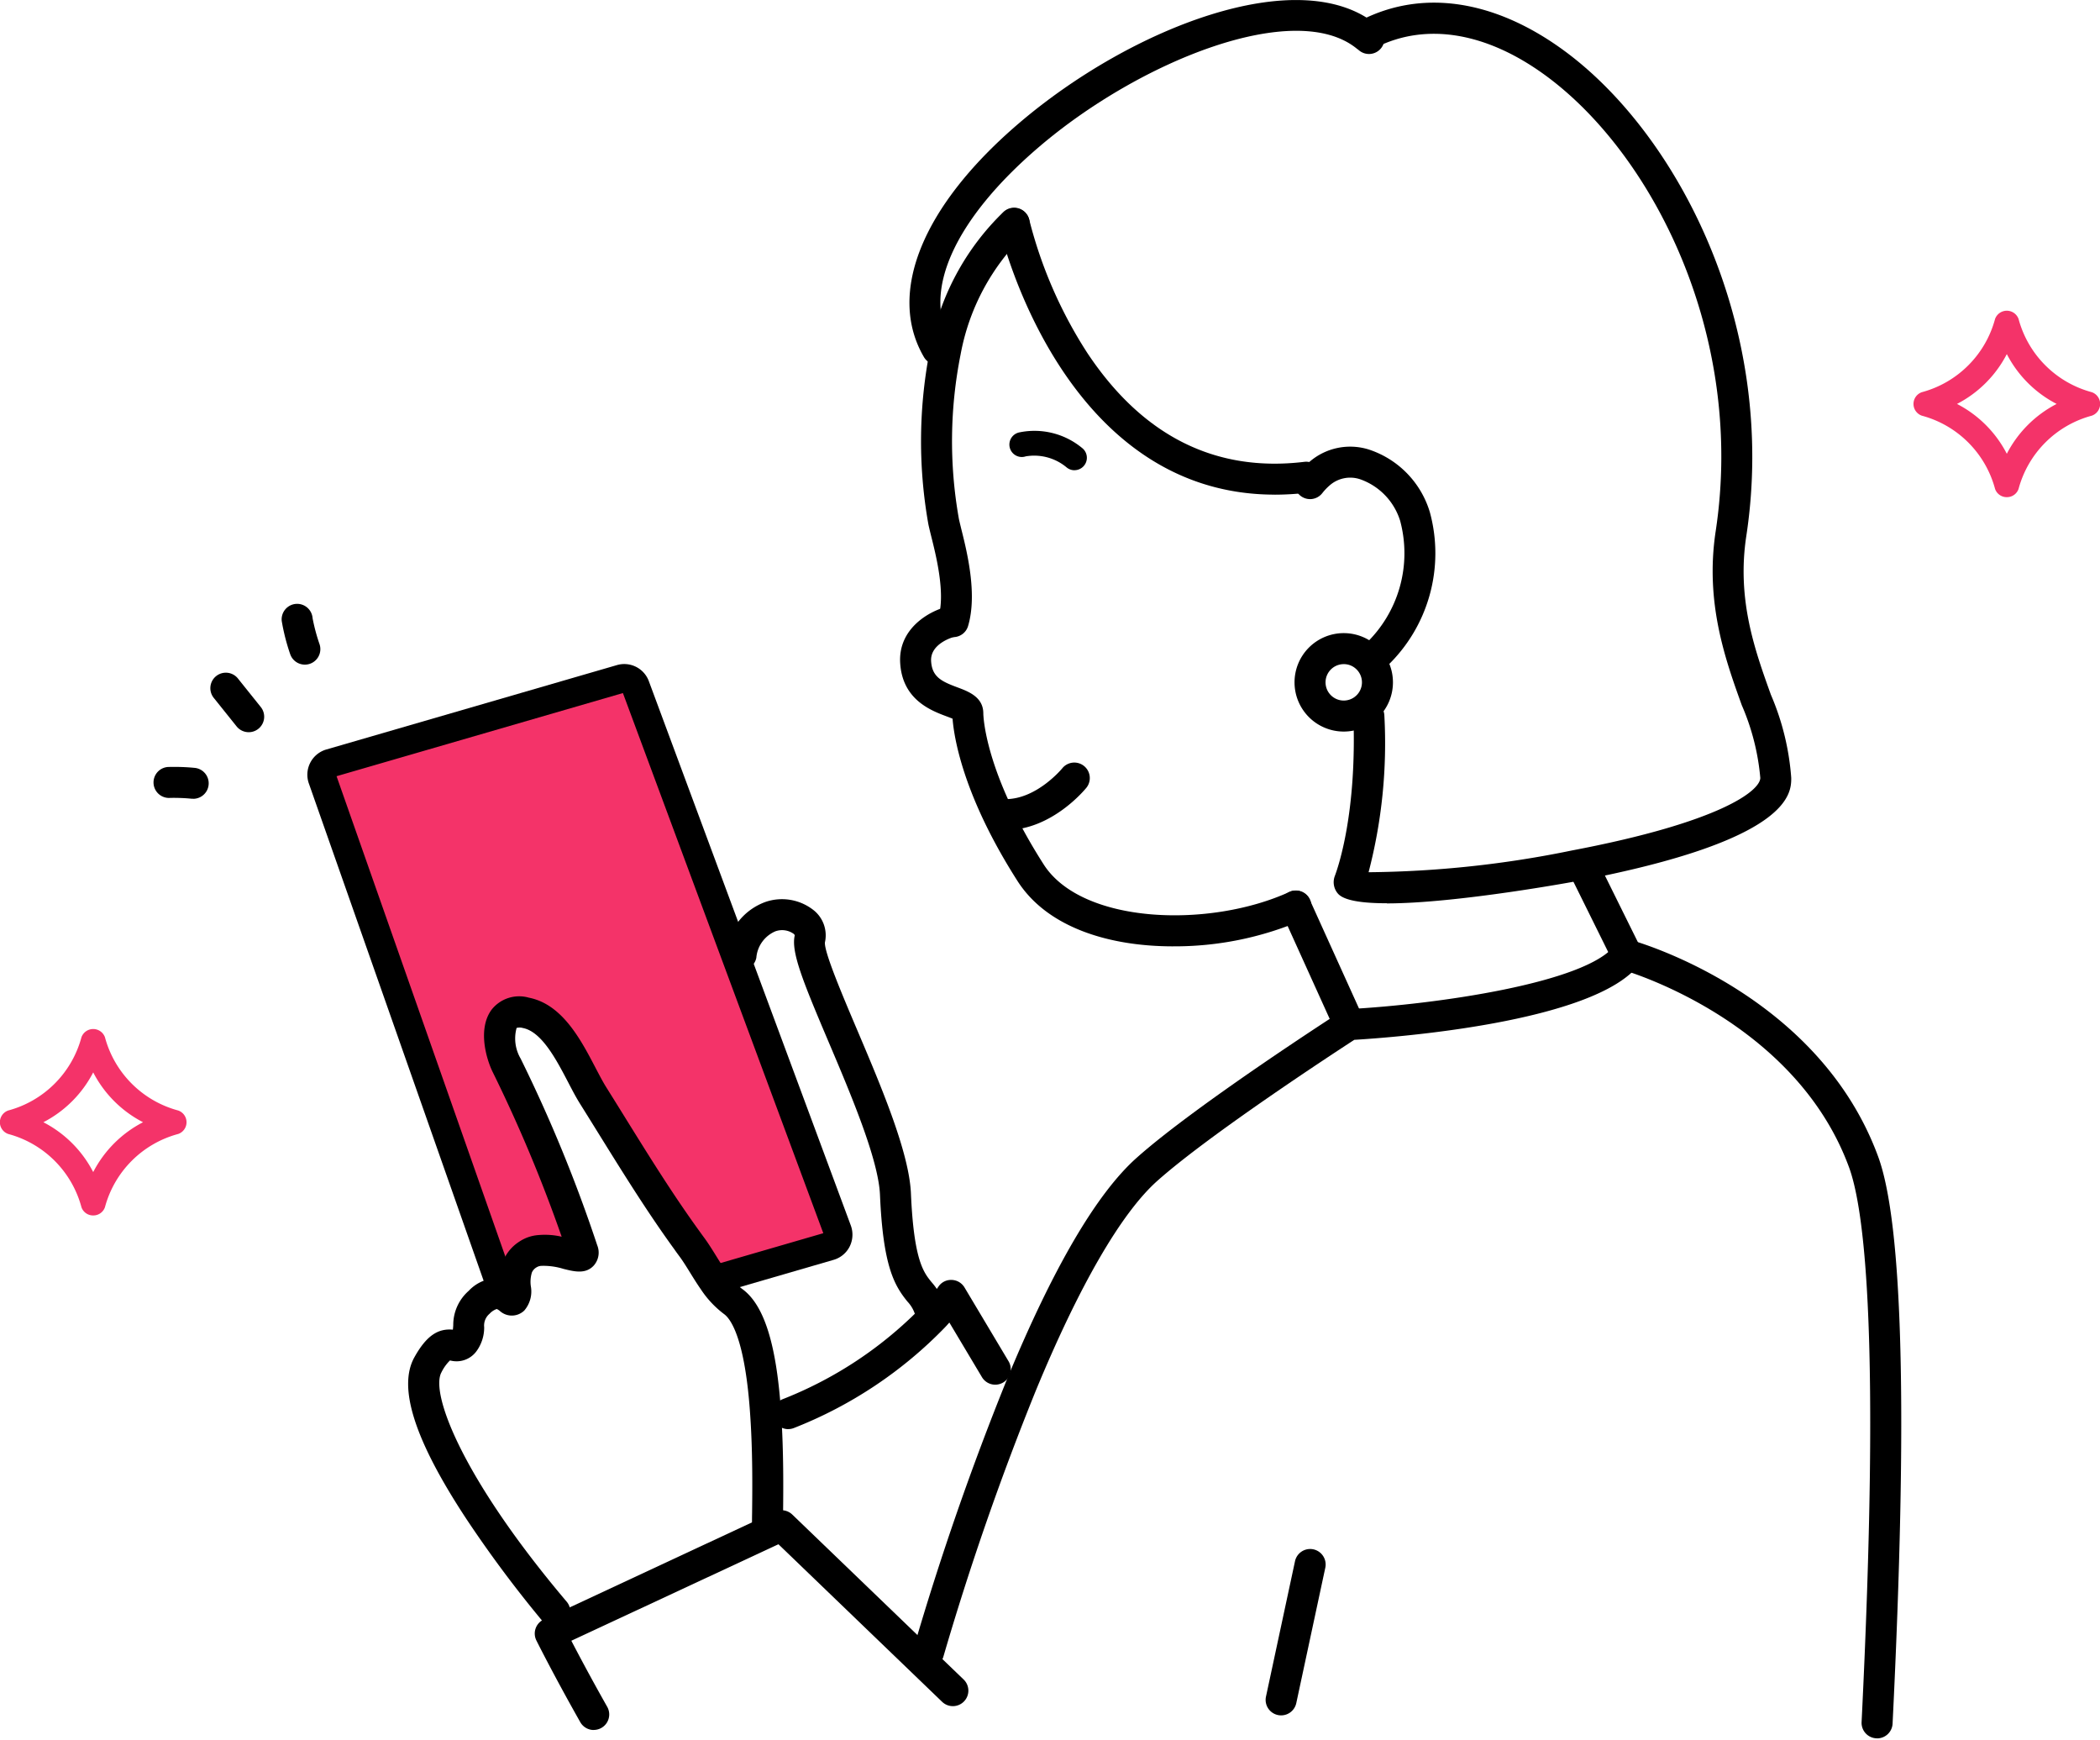
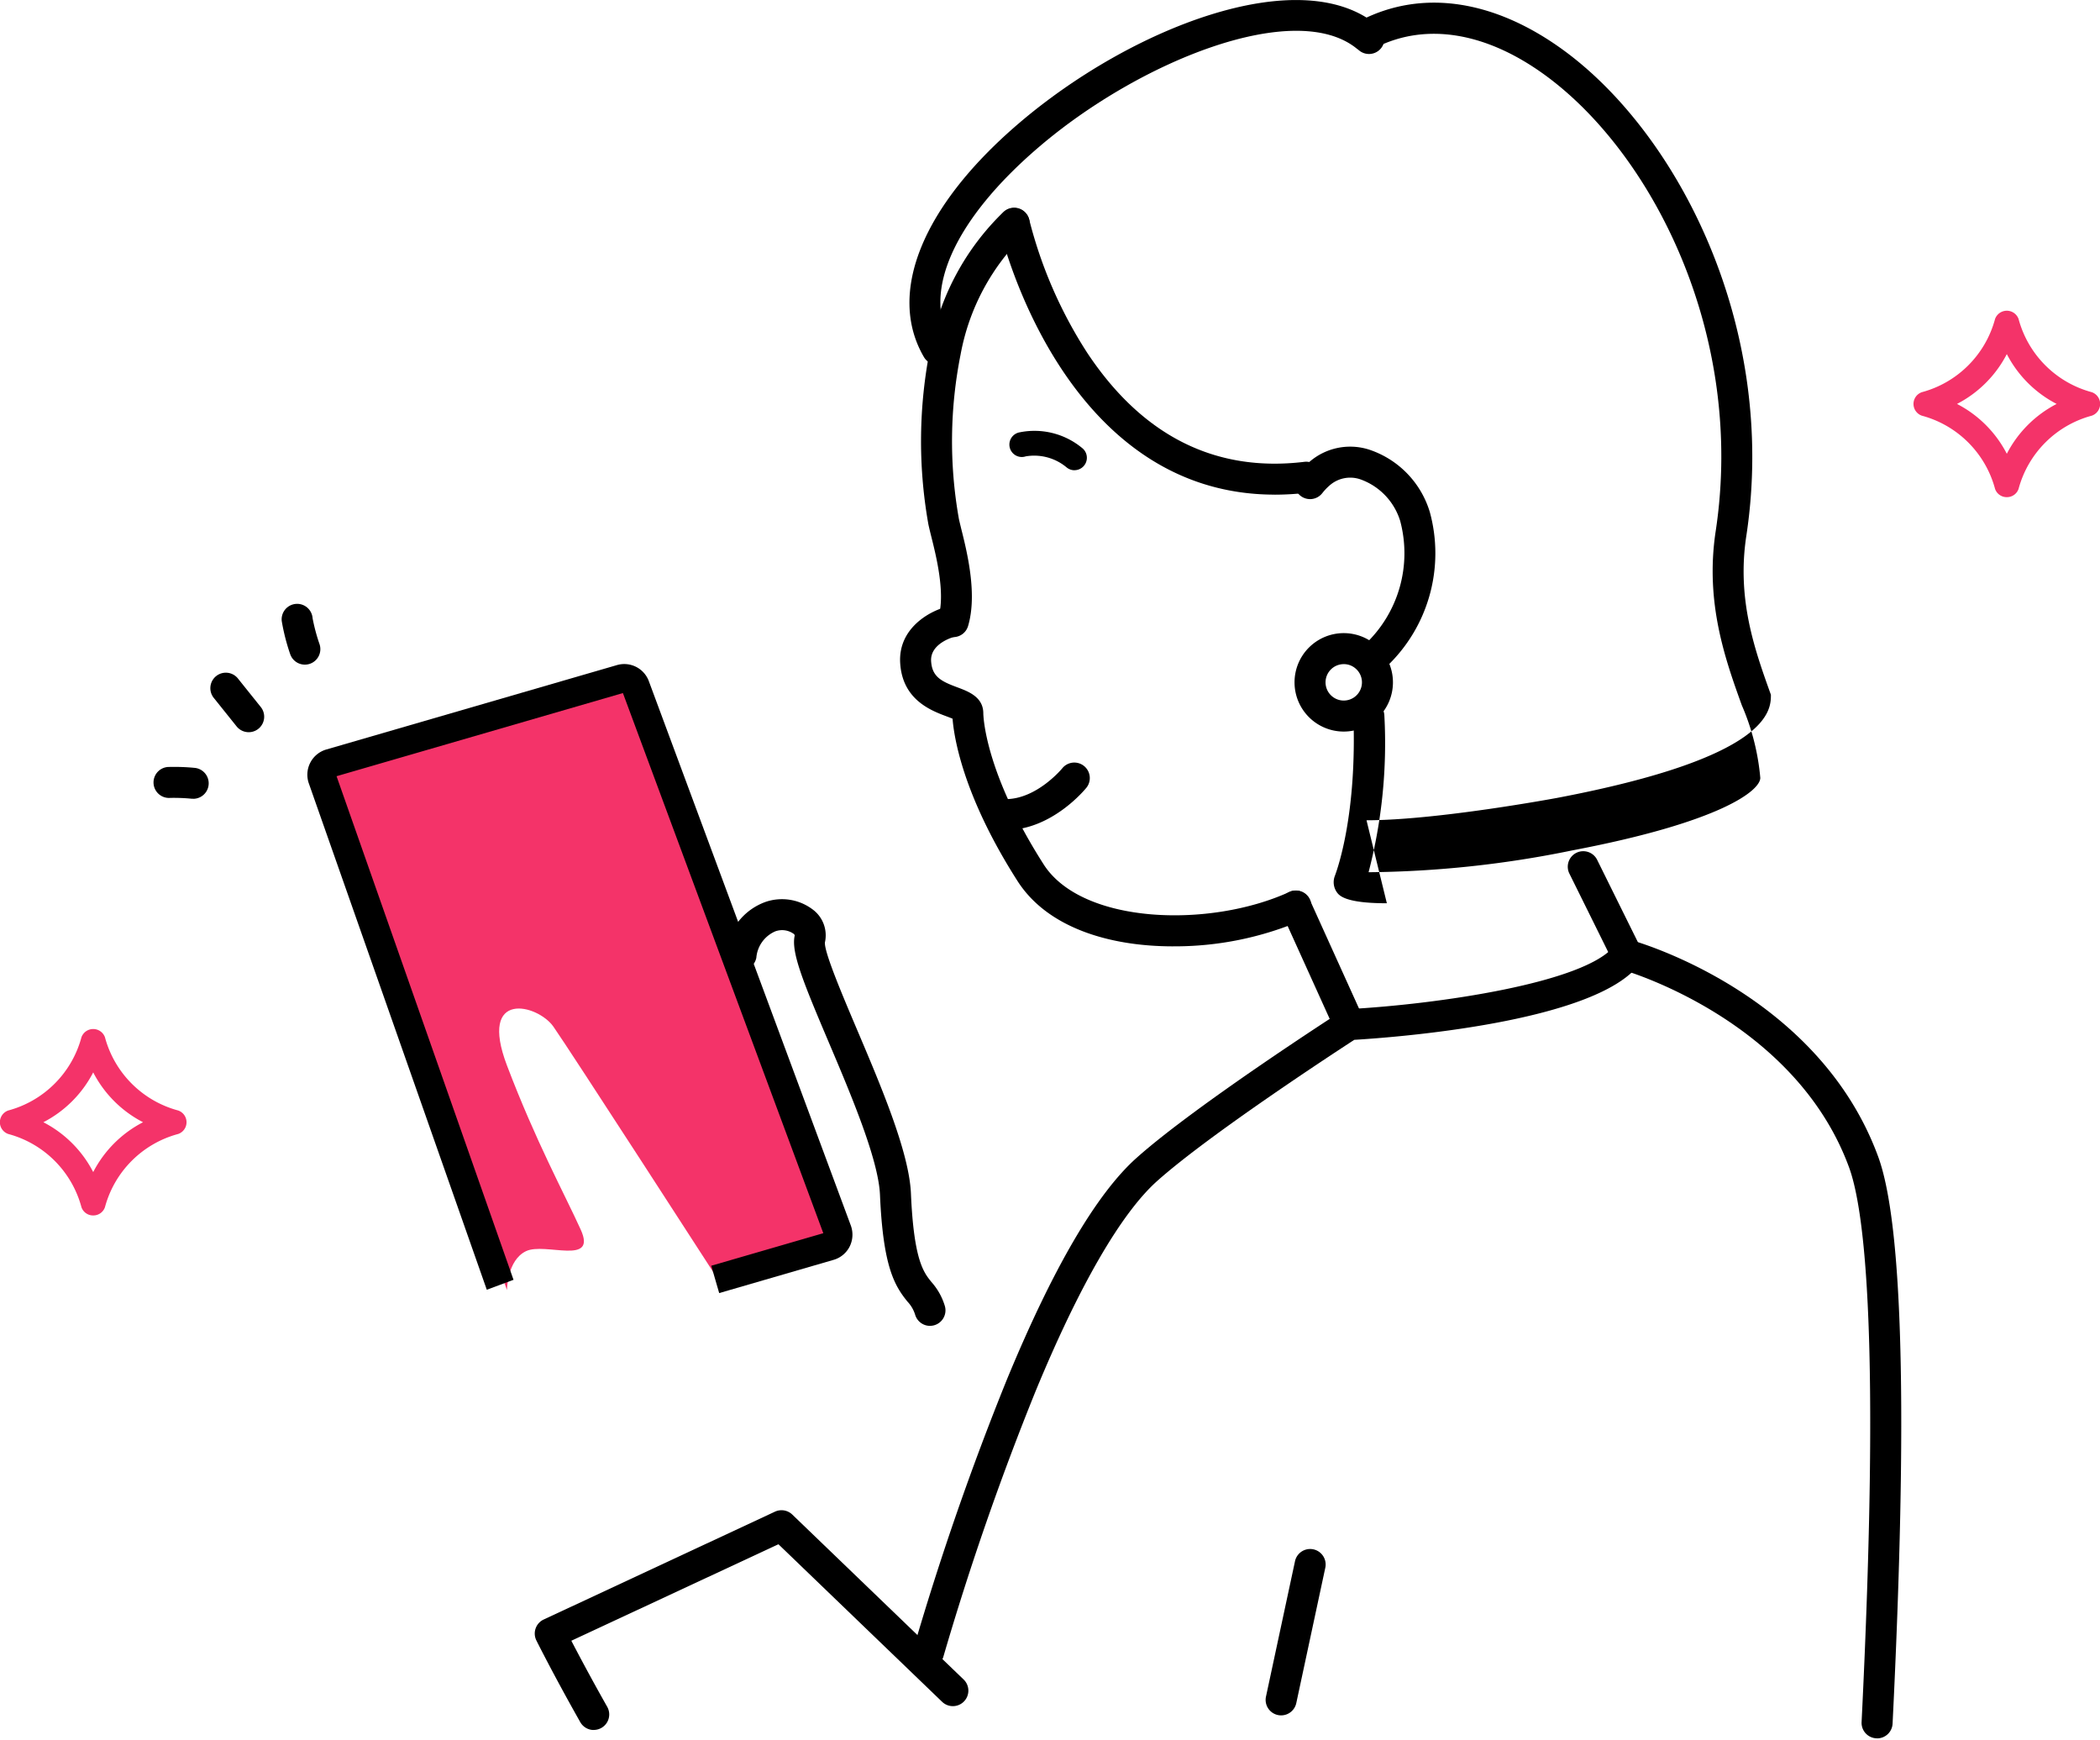
<svg xmlns="http://www.w3.org/2000/svg" width="169" height="140.003" viewBox="0 0 169 140.003">
  <defs>
    <style>.a{clip-path:url(#a);}.b{fill:#f43369;}</style>
    <clipPath id="a">
      <rect width="140.646" height="140.003" />
    </clipPath>
  </defs>
  <g transform="translate(-364.646 -2030)">
    <g transform="translate(377 2030)">
      <g class="a">
        <path d="M451.455,256.158a3.96,3.96,0,1,1,3.96-3.959,3.959,3.959,0,0,1-3.96,3.959m0-5.425a1.465,1.465,0,1,0,.927.33,1.429,1.429,0,0,0-.927-.33" transform="translate(-355.67 -197.297)" />
        <path d="M52.123,241.737a1.248,1.248,0,0,1-1.184-.856,16.6,16.6,0,0,1-.676-2.655,1.247,1.247,0,1,1,2.484-.218,14.977,14.977,0,0,0,.561,2.092,1.248,1.248,0,0,1-.794,1.575,1.268,1.268,0,0,1-.391.062" transform="translate(-39.944 -188.261)" />
        <path d="M25.472,268.648a1.244,1.244,0,0,1-.974-.467l-1.815-2.265a1.247,1.247,0,1,1,1.946-1.558l1.815,2.265a1.247,1.247,0,0,1-.972,2.026" transform="translate(-17.811 -209.736)" />
        <path d="M3.193,303.2c-.037,0-.074,0-.111,0a14.822,14.822,0,0,0-1.734-.068,1.247,1.247,0,1,1-.2-2.486,16.988,16.988,0,0,1,2.157.07,1.247,1.247,0,0,1-.109,2.489" transform="translate(0 -238.934)" />
        <path d="M329.1,304.349h-.079a1.247,1.247,0,0,1,.015-2.494c.017,0,.042,0,.063,0,2.517,0,4.551-2.472,4.571-2.5a1.247,1.247,0,0,1,1.944,1.561c-.113.141-2.79,3.43-6.516,3.43" transform="translate(-260.52 -237.558)" />
        <path d="M154.256,609.805a1.246,1.246,0,0,1-1.086-.633c-2.175-3.845-3.519-6.545-3.532-6.572a1.245,1.245,0,0,1,.586-1.683l18.612-8.678a1.253,1.253,0,0,1,1.394.23l13.776,13.258a1.247,1.247,0,1,1-1.732,1.794l-13.155-12.66-.221.1-16.447,7.662c.584,1.124,1.583,3.009,2.888,5.317a1.247,1.247,0,0,1-1.084,1.86" transform="translate(-118.826 -470.61)" />
        <path d="M437.372,620.714a1.268,1.268,0,0,1-.262-.027,1.247,1.247,0,0,1-.958-1.481l2.335-10.892a1.247,1.247,0,1,1,2.439.522l-2.335,10.892a1.248,1.248,0,0,1-1.219.986" transform="translate(-346.625 -482.696)" />
        <path d="M593.11,432.617c-.021,0-.042,0-.062,0a1.246,1.246,0,0,1-1.183-1.306c1.506-30.517.281-41.121-1.013-44.643-4.376-11.909-18.066-15.836-18.2-15.875a1.247,1.247,0,1,1,.668-2.4c.613.171,15.064,4.321,19.877,17.417,2,5.439,2.388,20.789,1.162,45.626a1.246,1.246,0,0,1-1.244,1.186" transform="translate(-454.405 -292.753)" />
        <path d="M559.424,343.446a1.246,1.246,0,0,1-1.118-.694l-3.5-7.072a1.247,1.247,0,1,1,2.234-1.107l3.5,7.071a1.247,1.247,0,0,1-1.116,1.8" transform="translate(-440.848 -265.364)" />
        <path d="M447.379,361.211a1.247,1.247,0,0,1-1.137-.732l-4.319-9.536a1.247,1.247,0,1,1,2.272-1.029l4.319,9.536a1.247,1.247,0,0,1-1.135,1.761" transform="translate(-351.145 -277.523)" />
        <path d="M299.1,426.941a1.21,1.21,0,0,1-.341-.048,1.245,1.245,0,0,1-.859-1.539,227.243,227.243,0,0,1,7.507-21.611c3.7-8.956,7.208-14.954,10.437-17.83,4.706-4.2,15.965-11.46,16.442-11.767a1.243,1.243,0,0,1,.608-.2c7.06-.379,19.118-2.1,21.42-5.118a1.247,1.247,0,1,1,1.981,1.514c-3.592,4.7-19.82,5.889-22.933,6.075-1.779,1.155-11.694,7.641-15.859,11.354-2.9,2.587-6.289,8.437-9.791,16.92a224.746,224.746,0,0,0-7.414,21.34,1.245,1.245,0,0,1-1.2.907" transform="translate(-236.727 -292.753)" />
        <path class="b" d="M373.8,2175.8l-15-42,25.2-7.133,16.667,45.067-9.933,3.133s-11.933-18.467-13.2-20.267-6.067-3-3.733,3.134,4.6,10.267,5.933,13.2-2.867,1-4.4,1.733S373.8,2175.8,373.8,2175.8Z" transform="translate(-345.354 -2072)" />
-         <path d="M111.66,441.505a1.244,1.244,0,0,1-.953-.441,96.207,96.207,0,0,1-6.18-8.289c-4.157-6.318-5.522-10.568-4.171-12.992.935-1.675,1.856-2.338,3.095-2.219.013-.084.022-.2.032-.359a3.647,3.647,0,0,1,1.243-2.765,3.232,3.232,0,0,1,2.492-1.025,3.871,3.871,0,0,1,.308-1.446,3.358,3.358,0,0,1,1.29-1.5,3.157,3.157,0,0,1,1.506-.516,5.924,5.924,0,0,1,1.886.132,117.451,117.451,0,0,0-5.538-13.224c-.536-1.077-1.248-3.535-.08-5.071a2.824,2.824,0,0,1,2.973-.94c2.694.526,4.182,3.371,5.376,5.657.3.573.583,1.114.843,1.53q.766,1.223,1.532,2.461c1.909,3.075,3.884,6.255,6.007,9.176.1.139.18.252.26.36l.077.105c.352.474.685,1.012,1.007,1.532.256.413.517.834.8,1.235a5.72,5.72,0,0,0,1.237,1.356c1.8,1.273,2.809,4.484,3.173,10.108.2,3.014.172,5.991.152,7.962,0,.458-.009.851-.009,1.166a1.247,1.247,0,1,1-2.494,0c0-.321,0-.725.009-1.192.021-1.931.051-4.851-.146-7.771-.412-6.371-1.618-7.879-2.118-8.232a7.965,7.965,0,0,1-1.846-1.965c-.31-.445-.594-.9-.873-1.353-.31-.5-.6-.97-.9-1.368l-.078-.105c-.094-.129-.194-.264-.286-.4-2.16-2.968-4.157-6.187-6.091-9.3q-.762-1.23-1.528-2.455c-.312-.5-.616-1.081-.938-1.7-.947-1.813-2.125-4.068-3.641-4.364a.948.948,0,0,0-.507-.006,3.2,3.2,0,0,0,.325,2.466,117.535,117.535,0,0,1,6.164,15.02,1.568,1.568,0,0,1-.283,1.636c-.655.705-1.559.481-2.427.266a5.431,5.431,0,0,0-1.776-.246.788.788,0,0,0-.388.113.9.9,0,0,0-.383.418,2.566,2.566,0,0,0-.089,1.095,2.35,2.35,0,0,1-.525,1.969,1.441,1.441,0,0,1-1.991.012,1.346,1.346,0,0,0-.222-.136,1.4,1.4,0,0,0-.581.384,1.237,1.237,0,0,0-.433,1.082,3.229,3.229,0,0,1-.634,1.949,1.985,1.985,0,0,1-2.047.74l-.074-.014a3.469,3.469,0,0,0-.683.954c-.913,1.64,1.609,8.451,10.078,18.456a1.247,1.247,0,0,1-.951,2.052" transform="translate(-79.361 -310.579)" />
        <path d="M240.806,386.887a1.248,1.248,0,0,1-1.194-.891,2.709,2.709,0,0,0-.622-1.065c-1.063-1.308-1.963-2.858-2.21-8.6-.127-2.85-2.351-8.091-4.139-12.3-2.051-4.831-3.024-7.213-2.724-8.544,0-.022.013-.057-.083-.143a1.606,1.606,0,0,0-1.48-.2,2.538,2.538,0,0,0-1.524,2.127,1.246,1.246,0,1,1-2.445-.487,4.866,4.866,0,0,1,3.188-4.009,4.1,4.1,0,0,1,3.938.724,2.591,2.591,0,0,1,.838,2.537c-.061.781,1.407,4.241,2.587,7.02,1.964,4.625,4.188,9.865,4.335,13.167.232,5.39,1.021,6.36,1.654,7.139A5.09,5.09,0,0,1,242,385.285a1.247,1.247,0,0,1-1.2,1.6" transform="translate(-178.317 -280.208)" />
-         <path d="M244.075,513.823a1.247,1.247,0,0,1-.472-2.4,31.84,31.84,0,0,0,11.269-7.494,13.33,13.33,0,0,0,1.276-1.548,1.218,1.218,0,0,1,1.069-.564,1.245,1.245,0,0,1,1.045.606l3.53,5.914a1.247,1.247,0,1,1-2.141,1.278l-2.608-4.369q-.161.183-.347.381a34.386,34.386,0,0,1-12.15,8.1,1.242,1.242,0,0,1-.472.093" transform="translate(-192.996 -398.835)" />
        <path d="M93.476,310.969l-.639-2.2,9.018-2.618L85.727,262.691l-23.044,6.69L76.924,309.9l-2.151.8L60.462,269.99a2.114,2.114,0,0,1,1.389-2.756l23.4-6.794a2.108,2.108,0,0,1,2.568,1.307l16.252,43.791a2.138,2.138,0,0,1-.106,1.706,2.1,2.1,0,0,1-1.3,1.056Zm8.567-4.876s0,0,0,0ZM85.667,262.529s0,0,0,0Z" transform="translate(-47.952 -206.928)" />
        <path d="M454.068,193.155a1.247,1.247,0,0,1-.872-2.138,10.059,10.059,0,0,0,2.8-9.912,5.163,5.163,0,0,0-3.206-3.339,2.51,2.51,0,0,0-2.488.507,4.353,4.353,0,0,0-.574.608,1.246,1.246,0,1,1-1.948-1.554,6.676,6.676,0,0,1,.9-.951,5,5,0,0,1,4.82-1,7.6,7.6,0,0,1,4.886,5.033,12.552,12.552,0,0,1-3.448,12.39,1.24,1.24,0,0,1-.872.356" transform="translate(-355.671 -139.2)" />
        <path d="M353.648,104.519c-17.245,0-22.137-21.347-22.187-21.574a1.247,1.247,0,0,1,2.435-.535,35.939,35.939,0,0,0,4.664,10.7c4.439,6.687,10.316,9.636,17.469,8.77a1.247,1.247,0,0,1,.3,2.476,22.274,22.274,0,0,1-2.681.166" transform="translate(-263.417 -64.721)" />
        <path d="M341.169,171.958a1,1,0,0,1-.655-.245,4.069,4.069,0,0,0-3.268-.873,1,1,0,1,1-.491-1.933,6.019,6.019,0,0,1,5.073,1.3,1,1,0,0,1-.659,1.747" transform="translate(-267.05 -134.122)" />
        <path d="M314.736,265.092c-5.1,0-10.1-1.492-12.508-5.247-4.413-6.9-5.121-11.611-5.233-13.07-.142-.06-.324-.128-.472-.184-1.249-.466-3.574-1.334-3.745-4.314-.157-2.778,2.366-4.159,3.723-4.5a1.247,1.247,0,0,1,.617,2.416c-.087.023-1.93.534-1.85,1.944.074,1.29.857,1.646,2.127,2.12.871.325,2.062.77,2.074,2.068,0,.191.094,4.725,4.859,12.177,3.084,4.811,13.329,5.15,19.758,2.22a1.247,1.247,0,1,1,1.034,2.269,26.033,26.033,0,0,1-10.384,2.1" transform="translate(-232.69 -188.949)" />
        <path d="M303.62,115.976a1.247,1.247,0,0,1-1.2-1.6c.572-1.927-.181-4.927-.586-6.539-.121-.484-.213-.863-.249-1.093a38.138,38.138,0,0,1,.184-14.045,20.425,20.425,0,0,1,5.911-10.954,1.247,1.247,0,1,1,1.666,1.857,17.961,17.961,0,0,0-5.141,9.635,35.612,35.612,0,0,0-.156,13.118c.029.189.108.49.2.876.463,1.843,1.325,5.274.558,7.855a1.248,1.248,0,0,1-1.194.892" transform="translate(-239.254 -64.715)" />
        <path d="M298.689,29.348a1.246,1.246,0,0,1-1.077-.617c-2.992-5.118-.151-12.137,7.6-18.776,9.03-7.735,22.585-12.985,28.779-8,.076.054.153.116.228.179a1.247,1.247,0,1,1-1.6,1.913l-.078-.063c-.021-.016-.068-.049-.089-.065-4.94-4.026-17.466.952-25.618,7.935-6.761,5.791-9.4,11.631-7.07,15.624a1.247,1.247,0,0,1-1.075,1.876" transform="translate(-235.61 0)" />
-         <path d="M467.081,73.489c-1.964,0-3.462-.212-3.944-.784a1.4,1.4,0,0,1-.247-1.4c.3-.794,1.768-5.111,1.5-12.829a1.246,1.246,0,0,1,1.2-1.29h.045a1.246,1.246,0,0,1,1.245,1.2,41.118,41.118,0,0,1-1.27,12.606,84.694,84.694,0,0,0,16.35-1.748c12-2.278,15.174-4.82,15.174-5.846a18.784,18.784,0,0,0-1.49-5.845c-1.324-3.681-2.971-8.263-2.1-14,2.4-15.809-5.109-30.441-13.771-36.725-4.738-3.438-9.563-4.215-13.581-2.191a1.247,1.247,0,0,1-1.122-2.227c4.894-2.466,10.635-1.614,16.168,2.4,9.273,6.726,17.325,22.323,14.772,39.118-.78,5.116.685,9.189,1.977,12.783a20.7,20.7,0,0,1,1.637,6.689c0,1.244,0,5.03-17.2,8.3-.129.024-9.674,1.8-15.344,1.8" transform="translate(-367.826 -0.813)" />
+         <path d="M467.081,73.489c-1.964,0-3.462-.212-3.944-.784a1.4,1.4,0,0,1-.247-1.4c.3-.794,1.768-5.111,1.5-12.829a1.246,1.246,0,0,1,1.2-1.29h.045a1.246,1.246,0,0,1,1.245,1.2,41.118,41.118,0,0,1-1.27,12.606,84.694,84.694,0,0,0,16.35-1.748c12-2.278,15.174-4.82,15.174-5.846a18.784,18.784,0,0,0-1.49-5.845c-1.324-3.681-2.971-8.263-2.1-14,2.4-15.809-5.109-30.441-13.771-36.725-4.738-3.438-9.563-4.215-13.581-2.191a1.247,1.247,0,0,1-1.122-2.227c4.894-2.466,10.635-1.614,16.168,2.4,9.273,6.726,17.325,22.323,14.772,39.118-.78,5.116.685,9.189,1.977,12.783c0,1.244,0,5.03-17.2,8.3-.129.024-9.674,1.8-15.344,1.8" transform="translate(-367.826 -0.813)" />
      </g>
    </g>
    <path class="b" d="M9,13.01A9.32,9.32,0,0,1,13.01,9,9.321,9.321,0,0,1,9,4.99,9.322,9.322,0,0,1,4.99,9,9.319,9.319,0,0,1,9,13.01M9,16.5a.986.986,0,0,1-.946-.663A8.337,8.337,0,0,0,2.164,9.946a1,1,0,0,1,0-1.891A8.339,8.339,0,0,0,8.054,2.163a1.006,1.006,0,0,1,1.891,0,8.34,8.34,0,0,0,5.891,5.892,1,1,0,0,1,0,1.891,8.338,8.338,0,0,0-5.891,5.891A.986.986,0,0,1,9,16.5Z" transform="translate(363.147 2111.294)" />
    <path class="b" d="M9,13.01A9.32,9.32,0,0,1,13.01,9,9.321,9.321,0,0,1,9,4.99,9.322,9.322,0,0,1,4.99,9,9.319,9.319,0,0,1,9,13.01M9,16.5a.986.986,0,0,1-.946-.663A8.337,8.337,0,0,0,2.164,9.946a1,1,0,0,1,0-1.891A8.339,8.339,0,0,0,8.054,2.163a1.006,1.006,0,0,1,1.891,0,8.34,8.34,0,0,0,5.891,5.892,1,1,0,0,1,0,1.891,8.338,8.338,0,0,0-5.891,5.891A.986.986,0,0,1,9,16.5Z" transform="translate(517.147 2053.5)" />
  </g>
</svg>